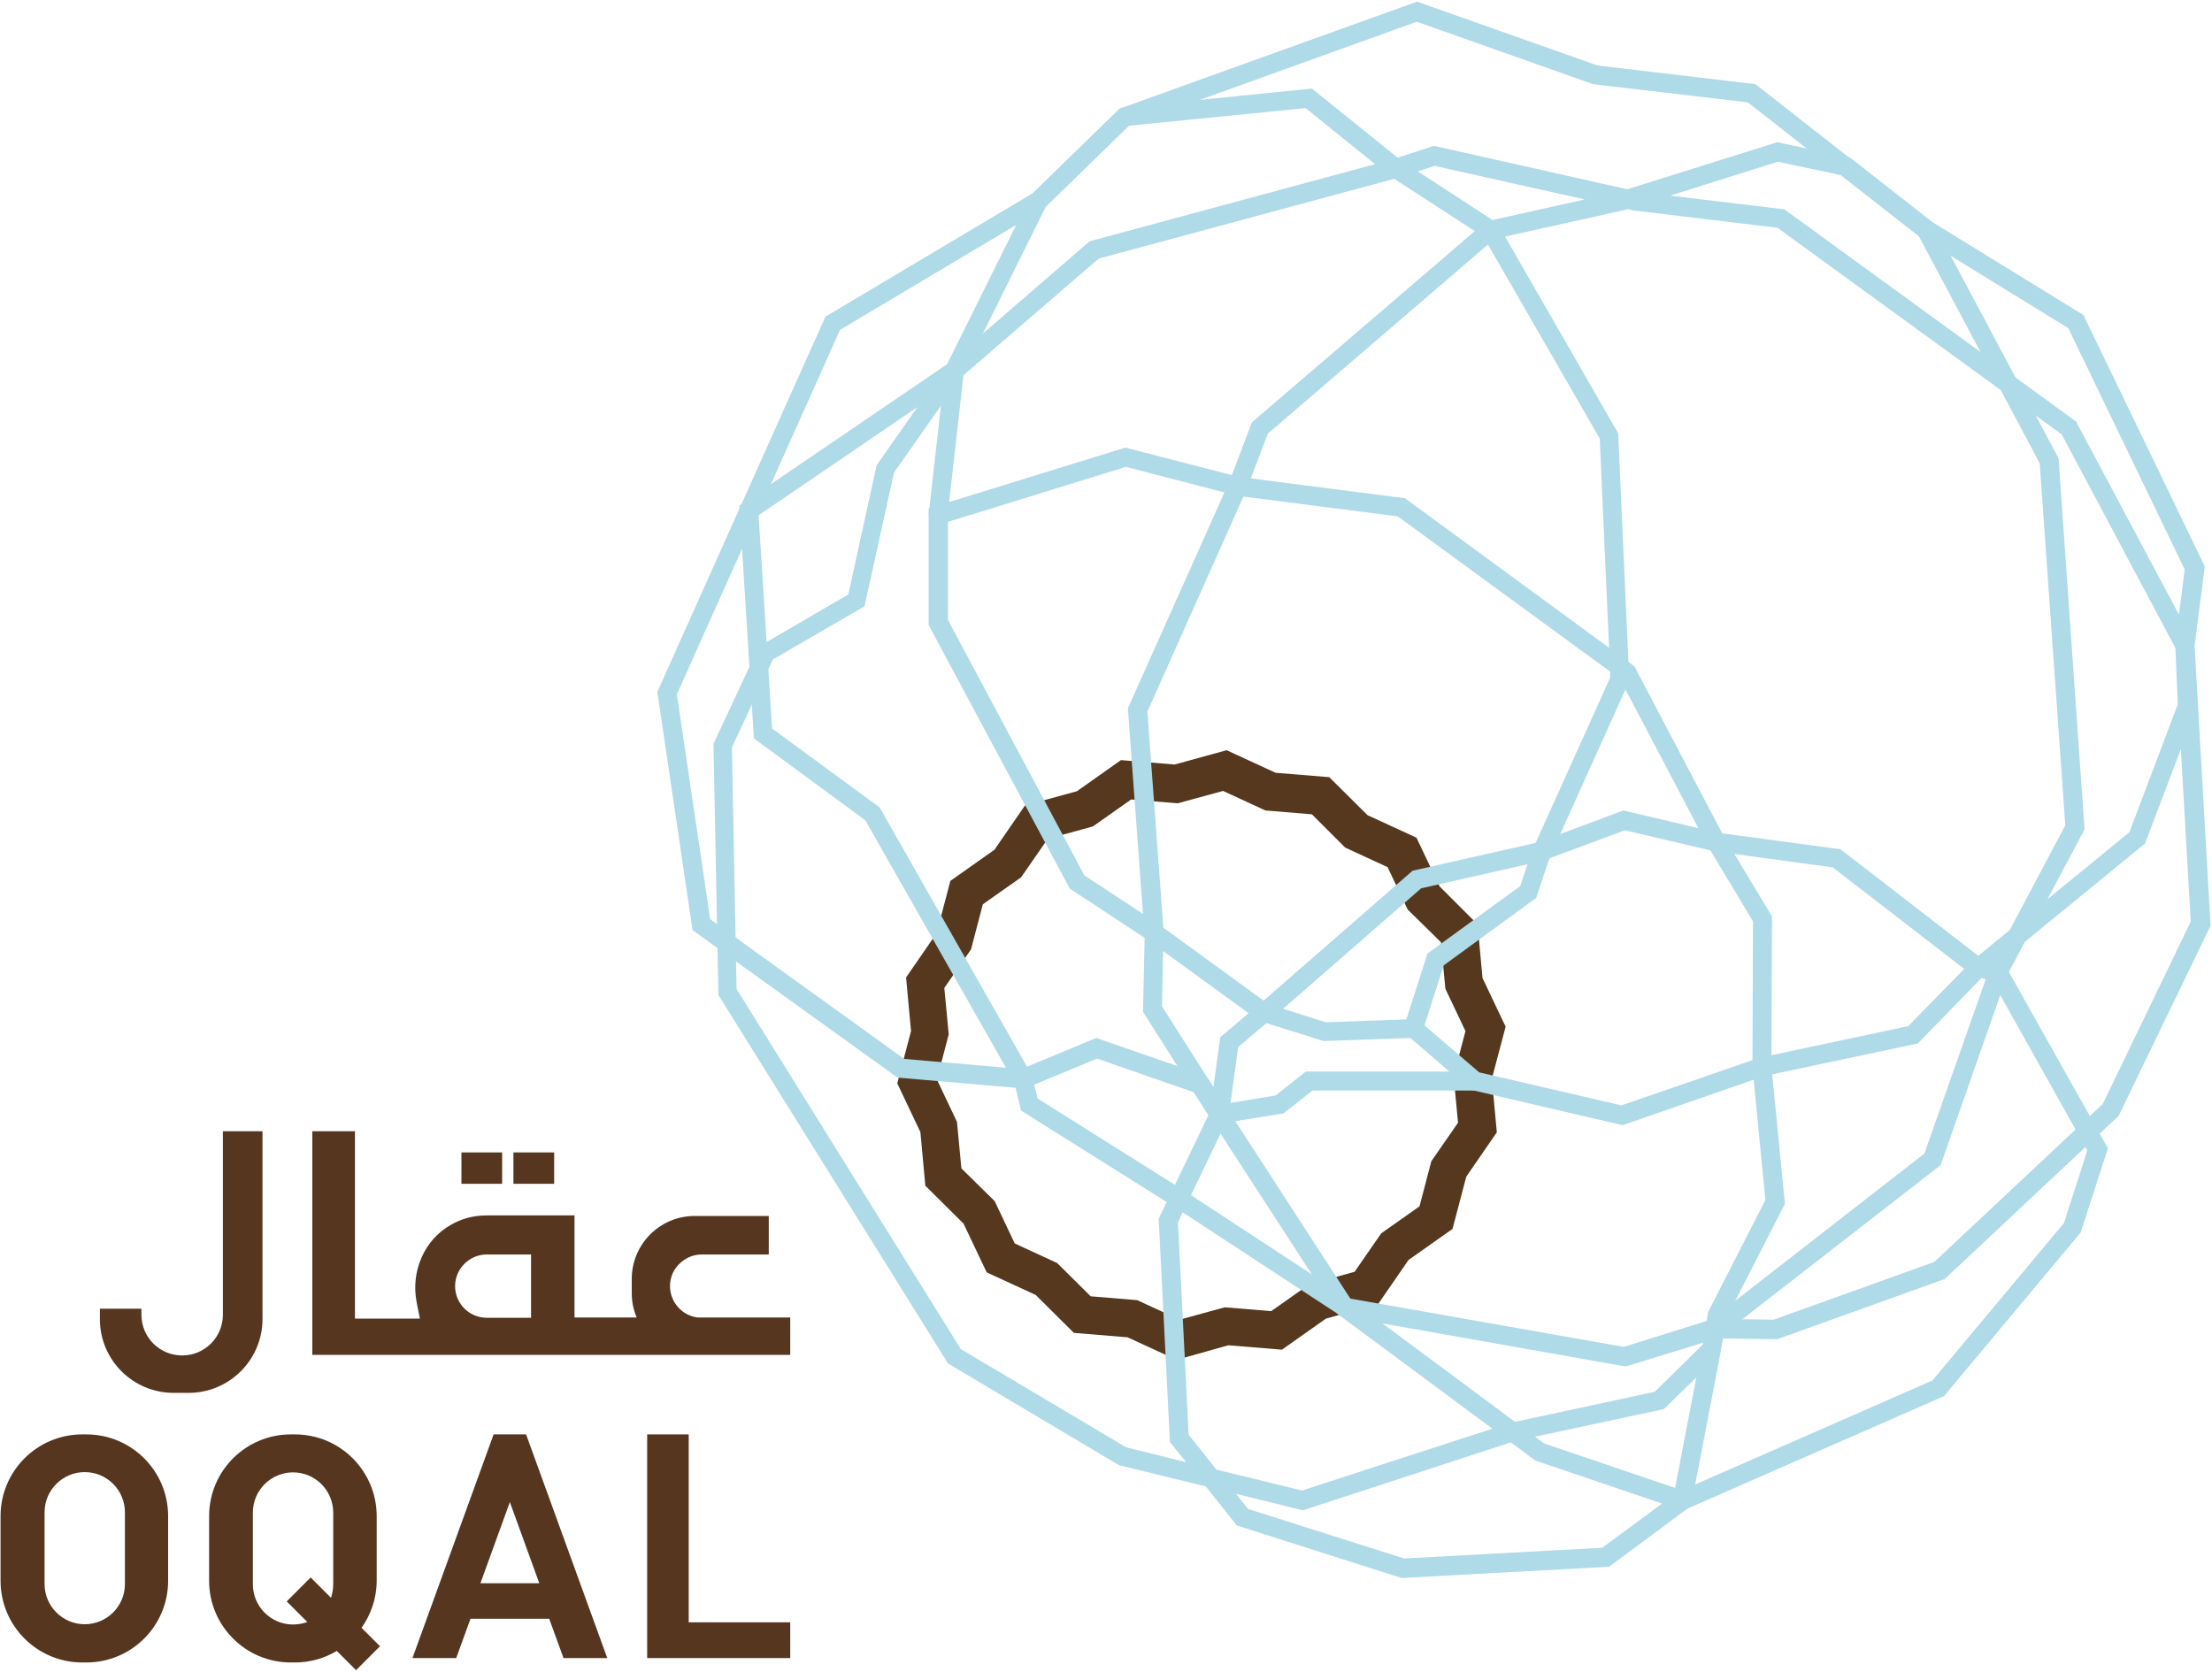
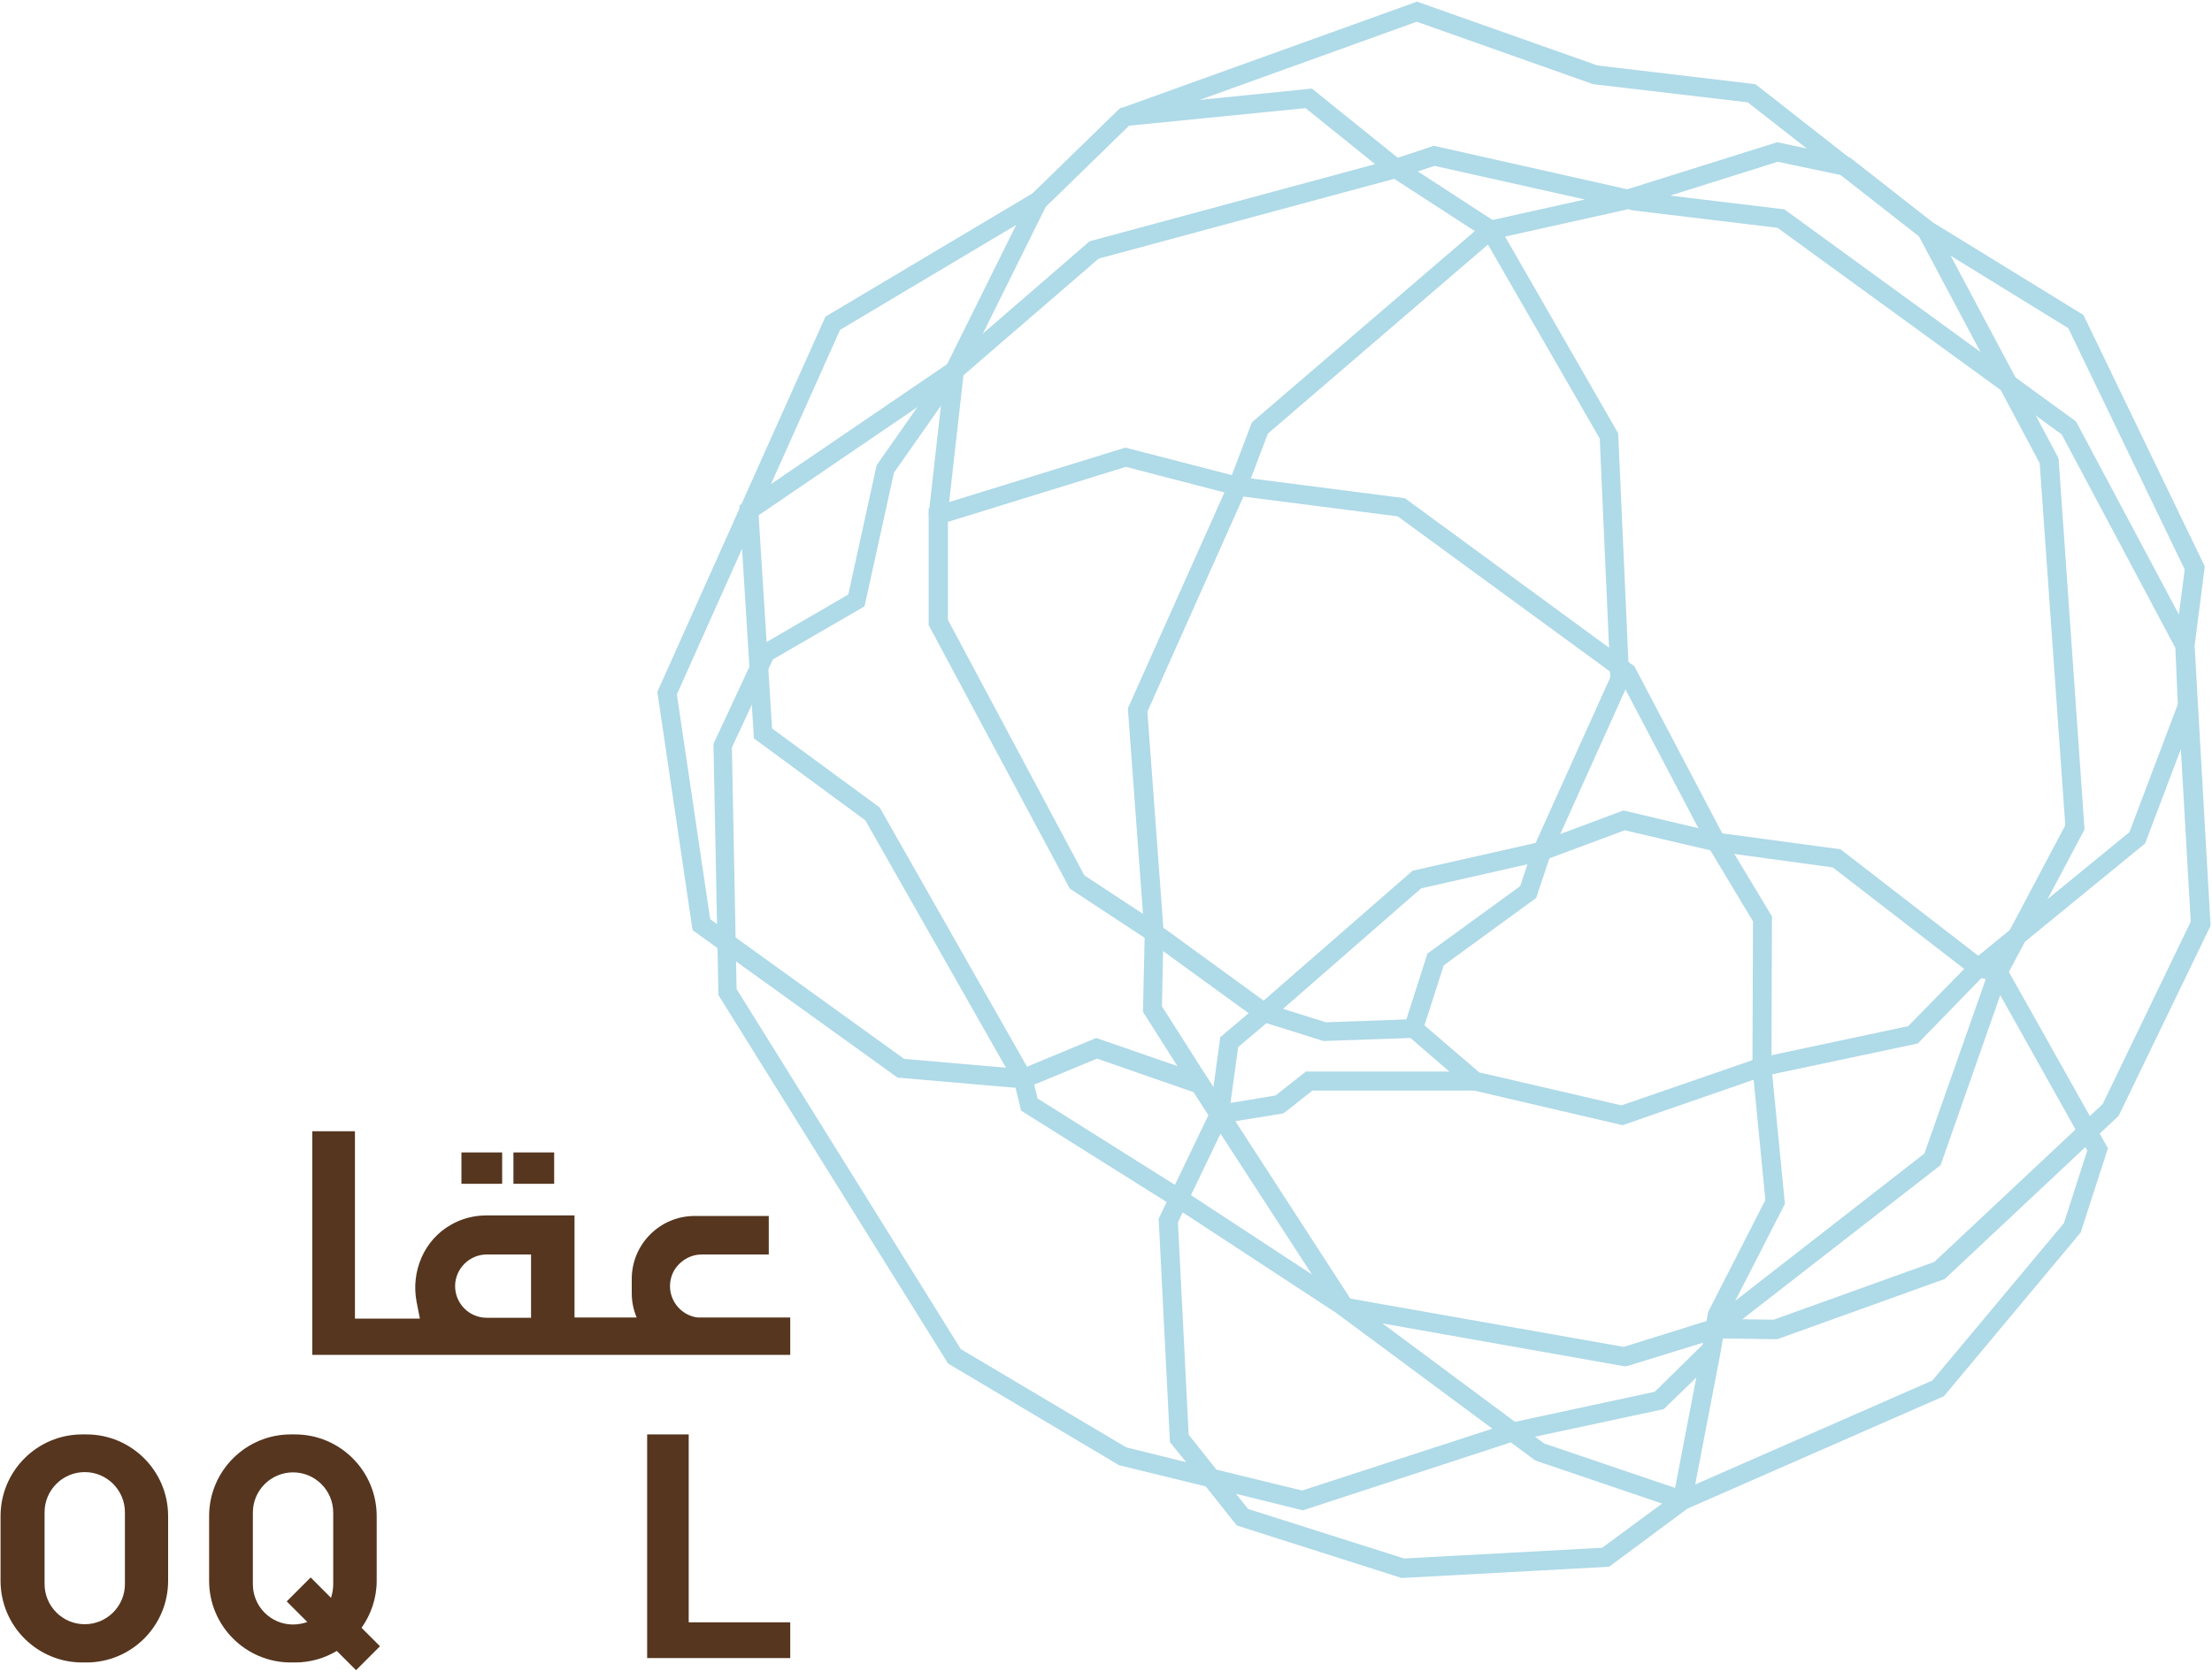
<svg xmlns="http://www.w3.org/2000/svg" width="205px" height="155px" viewBox="0 0 205 155">
  <title>Oqal logo</title>
  <g id="Page-1" stroke="none" stroke-width="1" fill="none" fill-rule="evenodd">
    <g id="Slide-21" transform="translate(-1441, -340)" fill-rule="nonzero">
      <g id="Group-6" transform="translate(274, 340.153)">
        <g id="Oqal-logo" transform="translate(1167, 0)">
-           <path d="M109.038,125.894 L104.499,123.803 L99.527,123.395 L95.982,119.876 L91.443,117.785 L89.301,113.271 L85.757,109.752 L85.298,104.78 L83.156,100.266 L84.431,95.421 L83.972,90.449 L86.802,86.343 L88.077,81.498 L92.157,78.617 L94.988,74.511 L99.807,73.185 L103.887,70.304 L108.86,70.712 L113.679,69.386 L118.218,71.477 L123.191,71.885 L126.735,75.404 L131.274,77.495 L133.416,82.008 L136.935,85.527 L137.394,90.5 L139.536,95.013 L138.261,99.833 L138.72,104.805 L135.89,108.911 L134.615,113.756 L130.535,116.637 L127.704,120.743 L122.885,122.069 L118.805,124.95 L113.832,124.542 L109.038,125.894 Z M101.082,120.003 L105.392,120.36 L109.319,122.171 L113.501,121.023 L117.81,121.38 L121.355,118.881 L125.537,117.734 L128.01,114.164 L131.555,111.665 L132.651,107.483 L135.125,103.913 L134.717,99.603 L135.813,95.421 L133.952,91.494 L133.544,87.185 L130.458,84.15 L128.597,80.223 L124.67,78.413 L121.584,75.327 L117.275,74.97 L113.348,73.16 L109.14,74.307 L104.831,73.95 L101.286,76.449 L97.104,77.597 L94.631,81.167 L91.086,83.666 L89.99,87.848 L87.516,91.418 L87.924,95.727 L86.828,99.909 L88.689,103.836 L89.097,108.146 L92.183,111.18 L94.044,115.107 L97.971,116.918 L101.082,120.003 Z" id="Shape" fill="#55381D" />
          <path d="M155.958,139.868 L142.29,135.227 L123.956,121.635 L110.619,101.082 L101.669,97.971 L94.962,100.751 L83.181,99.731 L64.184,86.063 L60.92,63.98 L61.022,63.75 L76.5,29.198 L95.727,17.748 L103.76,9.92 L131.325,0 L148.053,5.916 L162.69,7.65 L179.214,20.604 L190.766,42.305 L190.791,42.483 L193.188,76.73 L186.176,89.939 L195.356,106.284 L192.831,114.087 L180.158,129.26 L155.958,139.868 Z M143.106,133.646 L155.882,137.981 L179.087,127.806 L191.276,113.22 L193.443,106.488 L184.187,89.964 L191.403,76.347 L189.032,42.789 L177.837,21.752 L161.976,9.333 L147.645,7.65 L131.3,1.862 L104.678,11.45 L96.773,19.151 L77.852,30.422 L62.73,64.209 L65.816,85.043 L83.793,97.997 L94.656,98.94 L101.592,96.059 L111.767,99.578 L125.256,120.386 L143.106,133.646 Z" id="Shape" fill="#AFDAE8" />
          <path d="M150.629,126.506 L124.287,121.839 L108.758,111.665 L94.631,102.791 L93.993,100.164 L80.198,75.888 L69.87,68.289 L68.519,46.716 L87.95,33.482 L100.98,22.211 L129.107,14.612 L132.881,13.362 L150.807,17.391 L164.705,13.031 L171.462,14.459 L179.112,20.451 L193.086,29.045 L204.332,52.352 L203.388,59.696 L204.867,85.655 L196.35,103.275 L180.234,118.397 L164.705,123.981 L159.12,123.905 L150.629,126.506 Z M124.95,120.182 L150.501,124.695 L158.814,122.094 L164.373,122.171 L179.265,116.816 L194.871,102.179 L203.031,85.272 L202.113,69.284 L198.798,78.03 L183.932,90.194 L177.735,96.569 L163.532,99.578 L150.374,104.142 L136.272,100.853 L130.713,96.059 L122.655,96.339 L115.413,94.07 L130.917,80.555 L142.316,77.979 L149.226,62.654 L149.201,61.659 L148.257,40.494 L136.782,20.579 L146.88,18.335 L132.957,15.224 L129.591,16.32 L101.822,23.817 L88.995,34.884 L88.944,34.91 L70.304,47.609 L71.553,67.371 L81.524,74.69 L95.625,99.501 L96.161,101.669 L109.701,110.186 L124.95,120.182 Z M137.088,99.246 L150.272,102.306 L163.047,97.895 L176.843,94.962 L182.784,88.893 L197.345,76.985 L201.833,65.127 L201.603,59.9 L191.072,40.112 L164.73,20.961 L151.394,19.355 L150.858,19.227 L150.603,19.304 L139.485,21.777 L149.966,40.01 L150.935,61.634 L150.96,63.036 L150.884,63.215 L143.54,79.509 L131.708,82.187 L118.907,93.356 L122.885,94.605 L131.325,94.299 L137.088,99.246 Z M154.785,17.978 L165.368,19.253 L192.398,38.913 L201.935,56.814 L202.47,52.632 L191.684,30.269 L178.067,21.879 L170.672,16.091 L164.756,14.841 L154.785,17.978 Z" id="Shape" fill="#AFDAE8" />
          <polygon id="Path" fill="#AFDAE8" points="150.833 126.455 150.297 124.772 158.534 122.196 178.347 106.769 184.034 90.602 182.963 90.372 169.856 80.249 158.84 78.744 150.578 76.806 143.591 79.407 142.367 83.079 133.799 89.327 131.835 95.447 130.152 94.911 132.294 88.23 140.888 81.983 142.188 78.056 150.45 74.97 159.197 77.036 170.57 78.566 183.728 88.74 186.354 89.301 179.852 107.84 159.35 123.777" />
          <path d="M129.897,146.115 L114.623,141.245 L111.741,137.624 L103.709,135.66 L87.848,126.225 L87.746,126.047 L66.581,92.081 L66.122,68.799 L70.329,59.772 L78.617,54.953 L81.243,42.968 L87.695,33.762 L95.549,17.927 L103.862,9.843 L121.584,8.058 L129.872,14.739 L139.587,21.063 L117.504,40.035 L115.923,44.192 L130.203,46.028 L151.47,61.608 L159.809,77.469 L164.22,84.788 L164.169,98.685 L165.419,111.435 L159.987,122.043 L159.426,125.358 L156.723,139.434 L149.124,145.07 L129.897,146.115 Z M115.668,139.715 L130.127,144.305 L148.487,143.31 L155.117,138.414 L157.208,127.526 L154.199,130.458 L140.403,133.416 L120.743,139.842 L114.546,138.312 L115.668,139.715 Z M112.736,136.068 L120.666,138.006 L139.97,131.733 L153.357,128.852 L157.794,124.491 L158.304,121.457 L163.608,111.078 L162.41,98.762 L162.41,98.711 L162.461,85.247 L158.279,78.285 L150.119,62.756 L129.54,47.711 L115.235,45.875 L106.335,65.816 L107.814,85.833 L118.575,93.662 L114.75,96.9 L114.036,102.077 L118.218,101.388 L121.023,99.17 L136.68,99.17 L136.68,100.929 L121.635,100.929 L118.958,103.046 L113.603,103.913 L109.166,113.144 L110.16,132.83 L112.736,136.068 Z M104.372,134.003 L109.931,135.38 L108.426,133.518 L107.381,112.812 L111.996,103.199 L105.927,93.636 L106.08,86.777 L99.144,82.212 L86.063,57.783 L86.063,46.971 L104.295,41.336 L114.164,43.886 L116.025,38.99 L136.68,21.267 L128.775,16.142 L120.998,9.869 L104.601,11.501 L96.951,18.947 L89.174,34.629 L89.148,34.68 L82.85,43.656 L80.121,56.049 L71.63,60.971 L67.83,69.131 L68.264,91.52 L89.046,124.899 L104.372,134.003 Z M107.687,93.126 L112.455,100.623 L113.093,95.982 L115.719,93.764 L107.789,88.001 L107.687,93.126 Z M100.496,80.988 L105.927,84.558 L104.525,65.484 L104.627,65.28 L113.475,45.492 L104.346,43.121 L87.848,48.221 L87.848,57.299 L100.496,80.988 Z" id="Shape" fill="#AFDAE8" />
          <rect id="Rectangle" fill="#AFDAE8" transform="translate(87.698, 40.9) rotate(-83.569) translate(-87.698, -40.9) " x="80.954" y="40.02" width="13.489" height="1.759" />
          <g id="Group" transform="translate(0, 104.652)" fill="#56361F">
            <path d="M8.007,28.152 L7.625,28.152 C3.443,28.152 0.051,31.544 0.051,35.726 L0.051,41.718 C0.051,45.9 3.443,49.292 7.625,49.292 L8.007,49.292 C12.189,49.292 15.581,45.9 15.581,41.718 L15.581,35.726 C15.581,31.544 12.189,28.152 8.007,28.152 Z M11.577,42.024 C11.577,44.09 9.894,45.747 7.854,45.747 C5.789,45.747 4.131,44.064 4.131,42.024 L4.131,35.369 C4.131,33.303 5.814,31.646 7.854,31.646 C9.92,31.646 11.577,33.329 11.577,35.369 L11.577,42.024 Z" id="Shape" />
            <path d="M34.91,41.718 L34.91,35.726 C34.91,31.544 31.518,28.152 27.336,28.152 L26.954,28.152 C22.772,28.152 19.38,31.544 19.38,35.726 L19.38,41.718 C19.38,45.9 22.772,49.292 26.954,49.292 L27.336,49.292 C28.739,49.292 30.065,48.909 31.212,48.221 L32.997,50.006 L35.216,47.787 L33.507,46.079 C34.374,44.855 34.91,43.35 34.91,41.718 Z M27.158,45.773 C25.092,45.773 23.435,44.09 23.435,42.05 L23.435,35.394 C23.435,33.329 25.118,31.671 27.158,31.671 C29.223,31.671 30.881,33.354 30.881,35.394 L30.881,42.05 C30.881,42.483 30.804,42.891 30.677,43.299 L28.79,41.412 L26.571,43.631 L28.484,45.543 C28.101,45.671 27.642,45.773 27.158,45.773 Z" id="Shape" />
-             <path d="M47.252,28.152 L45.747,28.152 L38.225,48.884 L42.279,48.884 L43.605,45.237 L47.252,45.237 L50.898,45.237 L52.224,48.884 L56.279,48.884 L48.756,28.152 L47.252,28.152 Z M47.252,41.948 L44.523,41.948 L47.252,34.425 L49.98,41.948 L47.252,41.948 Z" id="Shape" />
            <polygon id="Path" points="63.827 28.152 59.976 28.152 59.976 48.884 73.236 48.884 73.236 45.569 63.827 45.569" />
-             <path d="M24.327,17.468 L24.327,0.051 L20.655,0.051 L20.655,17.06 C20.655,19.151 18.972,20.834 16.881,20.834 C14.79,20.834 13.107,19.151 13.107,17.06 L13.107,16.499 L9.257,16.499 L9.257,17.468 C9.257,21.242 12.317,24.302 16.091,24.302 L17.493,24.302 C21.242,24.302 24.327,21.242 24.327,17.468 Z" id="Path" />
            <path d="M64.643,17.315 L64.643,17.315 C63.215,17.136 62.093,15.887 62.093,14.408 C62.093,13.592 62.424,12.852 62.96,12.342 C63.495,11.807 64.235,11.475 65.025,11.475 L71.247,11.475 L71.247,7.905 L64.388,7.905 C61.149,7.905 58.548,10.532 58.548,13.745 L58.548,15.045 C58.548,15.861 58.701,16.601 59.007,17.315 L59.007,17.315 L53.244,17.315 L53.244,7.854 L45.084,7.854 C43.886,7.854 42.764,8.16 41.795,8.721 C39.296,10.124 38.072,13.056 38.607,15.861 L38.913,17.417 L32.895,17.417 L32.895,0.051 L28.943,0.051 L28.943,20.783 L73.236,20.783 L73.236,17.315 L64.643,17.315 L64.643,17.315 Z M49.215,17.34 L45.11,17.34 C43.478,17.34 42.177,16.014 42.177,14.408 C42.177,12.801 43.503,11.475 45.11,11.475 L49.215,11.475 L49.215,17.34 Z" id="Shape" />
            <rect id="Rectangle" x="42.764" y="2.015" width="3.774" height="2.907" />
            <rect id="Rectangle" x="47.583" y="2.015" width="3.774" height="2.907" />
          </g>
        </g>
      </g>
    </g>
  </g>
</svg>